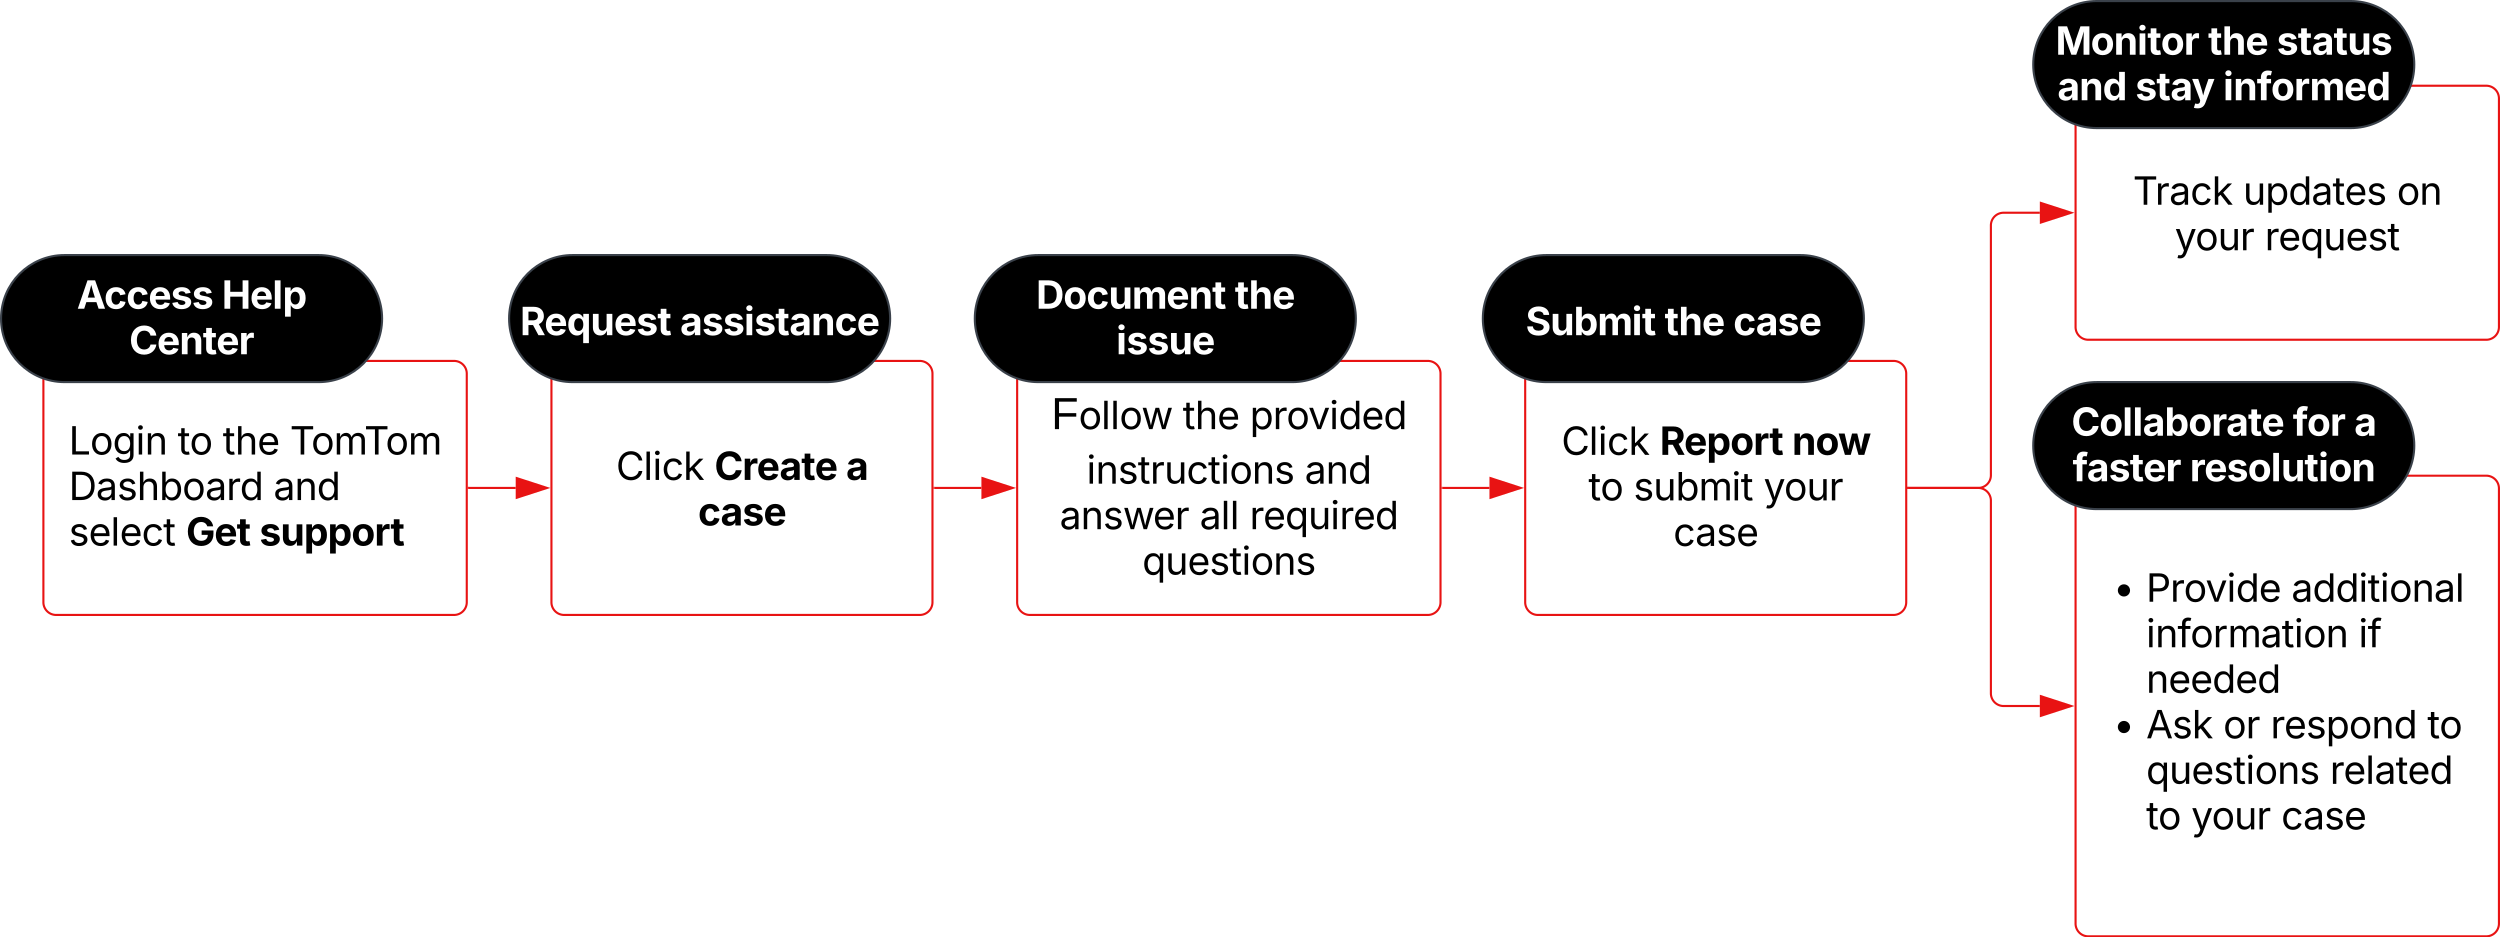
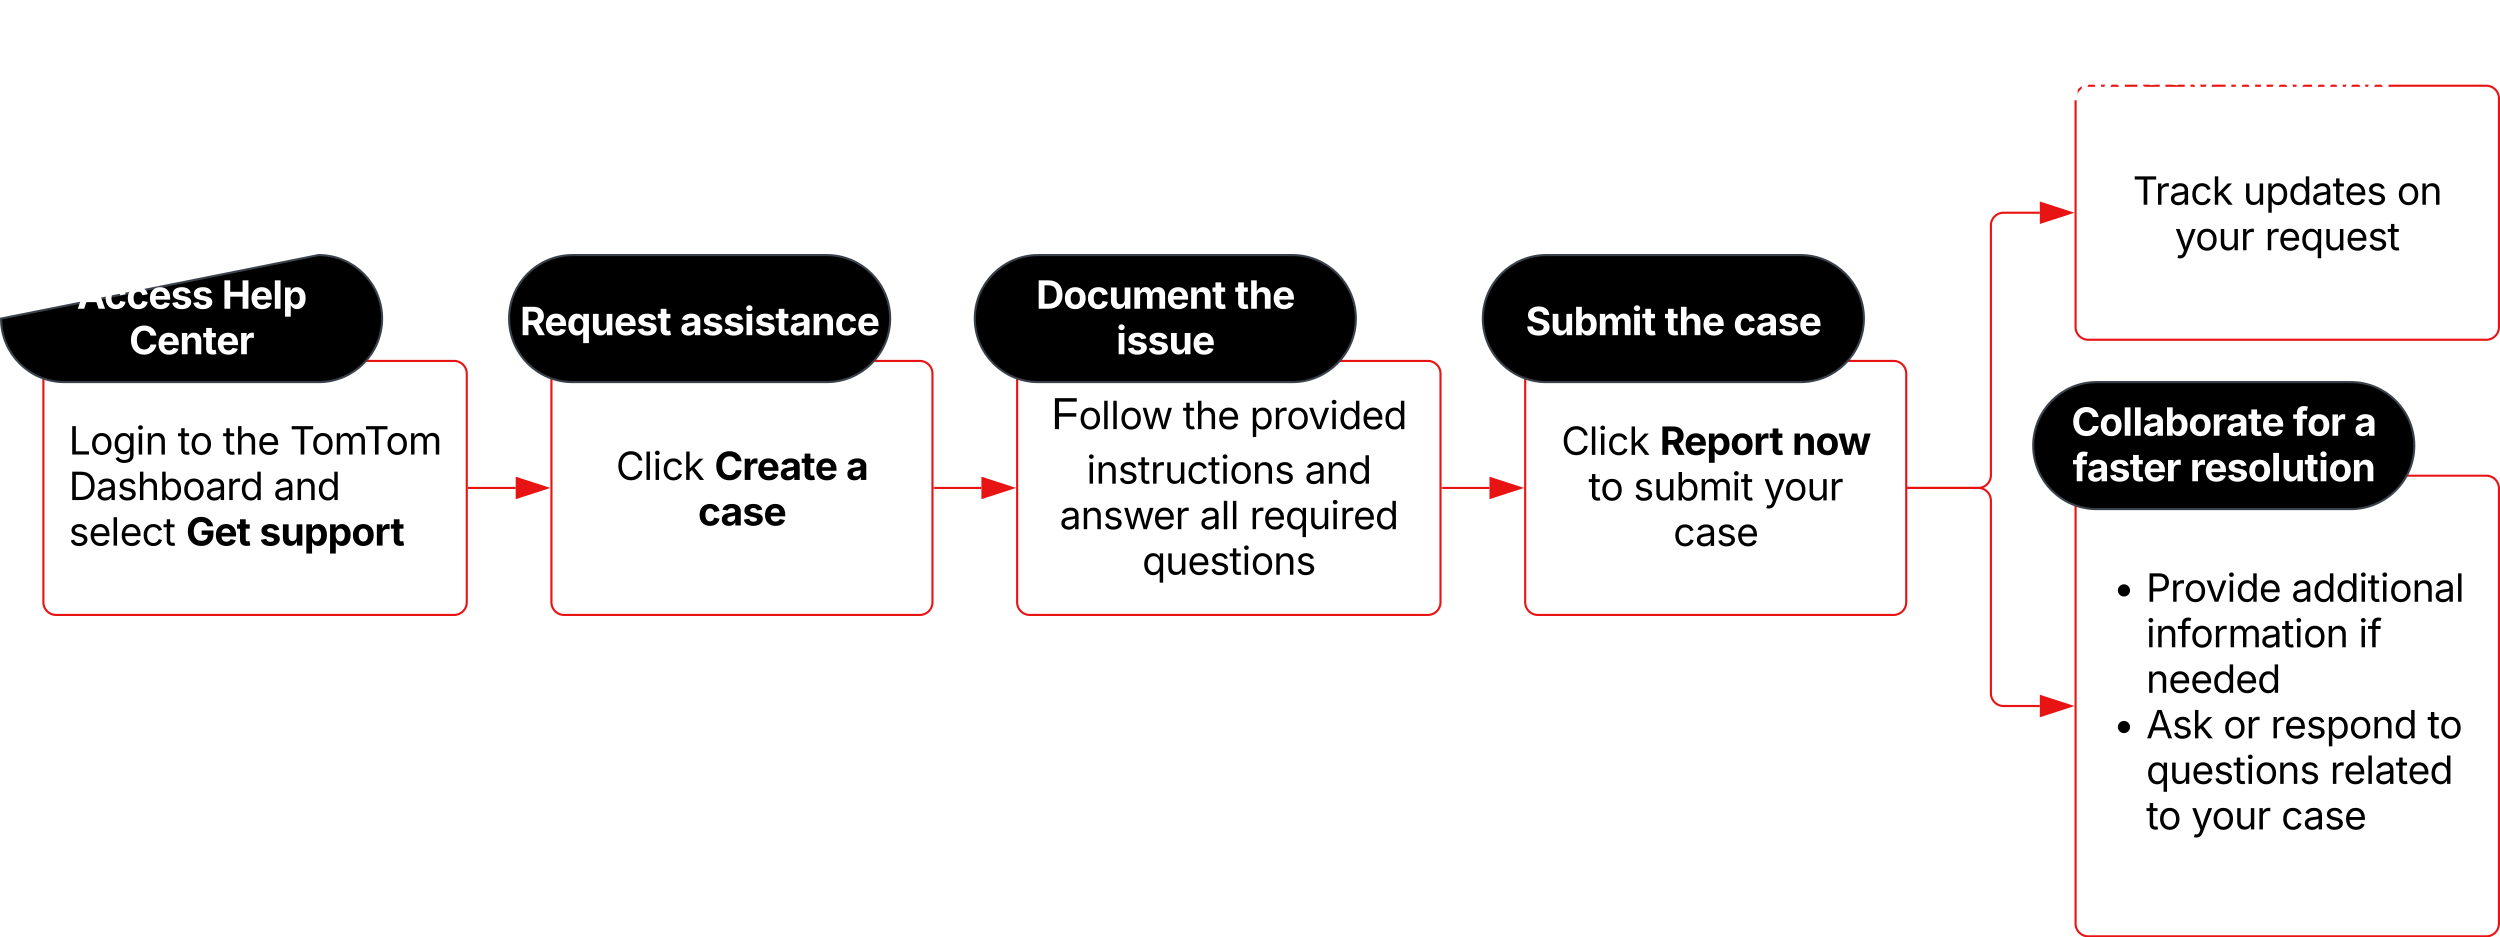
<svg xmlns="http://www.w3.org/2000/svg" xmlns:ns1="lucid" xmlns:xlink="http://www.w3.org/1999/xlink" width="1181" height="442.82">
  <g transform="translate(-219.5 -319.5)" ns1:page-tab-id="0_0">
    <path d="M0 0h1870.87v1322.84H0z" fill="#fff" />
    <path d="M240 496a6 6 0 0 1 6-6h188a6 6 0 0 1 6 6v108a6 6 0 0 1-6 6H246a6 6 0 0 1-6-6z" stroke="#e81313" fill="#fff" />
    <use xlink:href="#a" transform="matrix(1,0,0,1,252,502) translate(0 32.222)" />
    <use xlink:href="#b" transform="matrix(1,0,0,1,252,502) translate(51.424 32.222)" />
    <use xlink:href="#c" transform="matrix(1,0,0,1,252,502) translate(72.726 32.222)" />
    <use xlink:href="#d" transform="matrix(1,0,0,1,252,502) translate(104.418 32.222)" />
    <use xlink:href="#e" transform="matrix(1,0,0,1,252,502) translate(0 53.733)" />
    <use xlink:href="#f" transform="matrix(1,0,0,1,252,502) translate(96.693 53.733)" />
    <use xlink:href="#g" transform="matrix(1,0,0,1,252,502) translate(0 75.243)" />
    <use xlink:href="#h" transform="matrix(1,0,0,1,252,502) translate(55.391 75.243)" />
    <use xlink:href="#i" transform="matrix(1,0,0,1,252,502) translate(90.043 75.243)" />
    <path d="M441 550h22.12" stroke="#e81313" fill="none" />
    <path d="M441 550.48h-.5v-.96h.5z" stroke="#e81313" stroke-width=".05" fill="#e81313" />
    <path d="M477.88 550l-14.26 4.63v-9.26z" stroke="#e81313" fill="#e81313" />
    <path d="M480 496a6 6 0 0 1 6-6h168a6 6 0 0 1 6 6v108a6 6 0 0 1-6 6H486a6 6 0 0 1-6-6z" stroke="#e81313" fill="#fff" />
    <use xlink:href="#j" transform="matrix(1,0,0,1,492,502) translate(18.495 44.222)" />
    <use xlink:href="#k" transform="matrix(1,0,0,1,492,502) translate(65.005 44.222)" />
    <use xlink:href="#l" transform="matrix(1,0,0,1,492,502) translate(127.184 44.222)" />
    <use xlink:href="#m" transform="matrix(1,0,0,1,492,502) translate(57.249 65.733)" />
    <path d="M661 550h22.12" stroke="#e81313" fill="none" />
    <path d="M661 550.48h-.5v-.96h.5z" stroke="#e81313" stroke-width=".05" fill="#e81313" />
    <path d="M697.88 550l-14.26 4.63v-9.26z" stroke="#e81313" fill="#e81313" />
    <path d="M700 496a6 6 0 0 1 6-6h188a6 6 0 0 1 6 6v108a6 6 0 0 1-6 6H706a6 6 0 0 1-6-6z" stroke="#e81313" fill="#fff" />
    <use xlink:href="#n" transform="matrix(1,0,0,1,712,502) translate(4.072 20.222)" />
    <use xlink:href="#c" transform="matrix(1,0,0,1,712,502) translate(66.208 20.222)" />
    <use xlink:href="#o" transform="matrix(1,0,0,1,712,502) translate(97.9 20.222)" />
    <use xlink:href="#p" transform="matrix(1,0,0,1,712,502) translate(20.795 45.978)" />
    <use xlink:href="#f" transform="matrix(1,0,0,1,712,502) translate(123.833 45.978)" />
    <use xlink:href="#q" transform="matrix(1,0,0,1,712,502) translate(8.069 67.488)" />
    <use xlink:href="#r" transform="matrix(1,0,0,1,712,502) translate(74.224 67.488)" />
    <use xlink:href="#s" transform="matrix(1,0,0,1,712,502) translate(97.818 67.488)" />
    <use xlink:href="#t" transform="matrix(1,0,0,1,712,502) translate(47.093 88.999)" />
    <path d="M901 550h22.12" stroke="#e81313" fill="none" />
    <path d="M901 550.48h-.5v-.96h.5z" stroke="#e81313" stroke-width=".05" fill="#e81313" />
    <path d="M937.88 550l-14.26 4.63v-9.26z" stroke="#e81313" fill="#e81313" />
    <path d="M940 496a6 6 0 0 1 6-6h168a6 6 0 0 1 6 6v108a6 6 0 0 1-6 6H946a6 6 0 0 1-6-6z" stroke="#e81313" fill="#fff" />
    <use xlink:href="#j" transform="matrix(1,0,0,1,952,502) translate(5.092 32.378)" />
    <use xlink:href="#u" transform="matrix(1,0,0,1,952,502) translate(51.602 32.378)" />
    <use xlink:href="#v" transform="matrix(1,0,0,1,952,502) translate(114.068 32.378)" />
    <use xlink:href="#b" transform="matrix(1,0,0,1,952,502) translate(17.857 53.889)" />
    <use xlink:href="#w" transform="matrix(1,0,0,1,952,502) translate(39.159 53.889)" />
    <use xlink:href="#x" transform="matrix(1,0,0,1,952,502) translate(100.635 53.889)" />
    <use xlink:href="#y" transform="matrix(1,0,0,1,952,502) translate(57.97 75.399)" />
    <path d="M1121 550h33a6 6 0 0 0 6-6V426a6 6 0 0 1 6-6h17.12" stroke="#e81313" fill="none" />
    <path d="M1121 550.48h-.5v-.96h.5z" stroke="#e81313" stroke-width=".05" fill="#e81313" />
    <path d="M1197.88 420l-14.26 4.63v-9.26z" stroke="#e81313" fill="#e81313" />
    <path d="M1200 366a6 6 0 0 1 6-6h188a6 6 0 0 1 6 6v108a6 6 0 0 1-6 6h-188a6 6 0 0 1-6-6z" stroke="#e81313" fill="#fff" />
    <g>
      <use xlink:href="#z" transform="matrix(1,0,0,1,1212,372) translate(15.062 44.222)" />
      <use xlink:href="#A" transform="matrix(1,0,0,1,1212,372) translate(67.119 44.222)" />
      <use xlink:href="#B" transform="matrix(1,0,0,1,1212,372) translate(139.775 44.222)" />
      <use xlink:href="#C" transform="matrix(1,0,0,1,1212,372) translate(34.884 65.733)" />
      <use xlink:href="#D" transform="matrix(1,0,0,1,1212,372) translate(77.392 65.733)" />
    </g>
    <path d="M1121 550h33a6 6 0 0 1 6 6v91.02a6 6 0 0 0 6 6h17.12" stroke="#e81313" fill="none" />
    <path d="M1121 550.48h-.5v-.96h.5z" stroke="#e81313" stroke-width=".05" fill="#e81313" />
    <path d="M1197.88 653.02l-14.26 4.64v-9.27z" stroke="#e81313" fill="#e81313" />
    <path d="M1200 550.22a6 6 0 0 1 6-6h188a6 6 0 0 1 6 6v205.6a6 6 0 0 1-6 6h-188a6 6 0 0 1-6-6z" stroke="#e81313" fill="#fff" />
    <g>
      <use xlink:href="#E" transform="matrix(1,0,0,1,1212,556.224) translate(5.667 47.535)" />
      <use xlink:href="#F" transform="matrix(1,0,0,1,1212,556.224) translate(21.333 47.535)" />
      <use xlink:href="#G" transform="matrix(1,0,0,1,1212,556.224) translate(89.944 47.535)" />
      <use xlink:href="#H" transform="matrix(1,0,0,1,1212,556.224) translate(21.333 69.045)" />
      <use xlink:href="#I" transform="matrix(1,0,0,1,1212,556.224) translate(121.672 69.045)" />
      <use xlink:href="#J" transform="matrix(1,0,0,1,1212,556.224) translate(21.333 90.556)" />
      <use xlink:href="#E" transform="matrix(1,0,0,1,1212,556.224) translate(5.667 112.066)" />
      <use xlink:href="#K" transform="matrix(1,0,0,1,1212,556.224) translate(21.333 112.066)" />
      <use xlink:href="#L" transform="matrix(1,0,0,1,1212,556.224) translate(57.74 112.066)" />
      <use xlink:href="#M" transform="matrix(1,0,0,1,1212,556.224) translate(80.092 112.066)" />
      <use xlink:href="#N" transform="matrix(1,0,0,1,1212,556.224) translate(154.172 112.066)" />
      <use xlink:href="#O" transform="matrix(1,0,0,1,1212,556.224) translate(21.333 133.576)" />
      <use xlink:href="#P" transform="matrix(1,0,0,1,1212,556.224) translate(108.148 133.576)" />
      <use xlink:href="#b" transform="matrix(1,0,0,1,1212,556.224) translate(21.333 155.087)" />
      <use xlink:href="#C" transform="matrix(1,0,0,1,1212,556.224) translate(42.635 155.087)" />
      <use xlink:href="#y" transform="matrix(1,0,0,1,1212,556.224) translate(85.144 155.087)" />
    </g>
    <path d="M610 440c16.57 0 30 13.43 30 30s-13.43 30-30 30H490c-16.57 0-30-13.43-30-30s13.43-30 30-30z" stroke="#3a414a" />
    <g>
      <use xlink:href="#Q" transform="matrix(1,0,0,1,465,445) translate(0.182 32.847)" />
      <use xlink:href="#R" transform="matrix(1,0,0,1,465,445) translate(75.773 32.847)" />
    </g>
    <path d="M830 440c16.57 0 30 13.43 30 30s-13.43 30-30 30H710c-16.57 0-30-13.43-30-30s13.43-30 30-30z" stroke="#3a414a" />
    <g>
      <use xlink:href="#S" transform="matrix(1,0,0,1,685,445) translate(23.963 20.347)" />
      <use xlink:href="#T" transform="matrix(1,0,0,1,685,445) translate(117.835 20.347)" />
      <use xlink:href="#U" transform="matrix(1,0,0,1,685,445) translate(61.811 41.858)" />
    </g>
    <path d="M1070 440c16.57 0 30 13.43 30 30s-13.43 30-30 30H950c-16.57 0-30-13.43-30-30s13.43-30 30-30z" stroke="#3a414a" />
    <g>
      <use xlink:href="#V" transform="matrix(1,0,0,1,925,445) translate(15.2 32.847)" />
      <use xlink:href="#W" transform="matrix(1,0,0,1,925,445) translate(80.877 32.847)" />
      <use xlink:href="#X" transform="matrix(1,0,0,1,925,445) translate(113.299 32.847)" />
    </g>
-     <path d="M370 440c16.57 0 30 13.43 30 30s-13.43 30-30 30H250c-16.57 0-30-13.43-30-30s13.43-30 30-30z" stroke="#3a414a" />
+     <path d="M370 440c16.57 0 30 13.43 30 30s-13.43 30-30 30H250c-16.57 0-30-13.43-30-30z" stroke="#3a414a" />
    <g>
      <use xlink:href="#Y" transform="matrix(1,0,0,1,225,445) translate(30.808 20.347)" />
      <use xlink:href="#Z" transform="matrix(1,0,0,1,225,445) translate(99.306 20.347)" />
      <use xlink:href="#aa" transform="matrix(1,0,0,1,225,445) translate(55.517 41.858)" />
    </g>
-     <path d="M1330 320c16.57 0 30 13.43 30 30s-13.43 30-30 30h-120c-16.57 0-30-13.43-30-30s13.43-30 30-30z" stroke="#3a414a" />
    <g>
      <use xlink:href="#ab" transform="matrix(1,0,0,1,1185,325) translate(5.569 20.347)" />
      <use xlink:href="#W" transform="matrix(1,0,0,1,1185,325) translate(77.609 20.347)" />
      <use xlink:href="#ac" transform="matrix(1,0,0,1,1185,325) translate(110.031 20.347)" />
      <use xlink:href="#ad" transform="matrix(1,0,0,1,1185,325) translate(6.424 41.858)" />
      <use xlink:href="#ae" transform="matrix(1,0,0,1,1185,325) translate(43.23 41.858)" />
      <use xlink:href="#af" transform="matrix(1,0,0,1,1185,325) translate(84.714 41.858)" />
    </g>
    <path d="M1330 500c16.57 0 30 13.43 30 30s-13.43 30-30 30h-120c-16.57 0-30-13.43-30-30s13.43-30 30-30z" stroke="#3a414a" />
    <g>
      <use xlink:href="#ag" transform="matrix(1,0,0,1,1185,505) translate(13.035 20.347)" />
      <use xlink:href="#ah" transform="matrix(1,0,0,1,1185,505) translate(117.609 20.347)" />
      <use xlink:href="#ai" transform="matrix(1,0,0,1,1185,505) translate(146.654 20.347)" />
      <use xlink:href="#aj" transform="matrix(1,0,0,1,1185,505) translate(13.594 41.858)" />
      <use xlink:href="#ak" transform="matrix(1,0,0,1,1185,505) translate(68.976 41.858)" />
    </g>
    <defs>
      <path d="M180 0v-1490h190v1322h690V0H180" id="al" />
      <path d="M613 24c-304 0-509-231-509-576 0-350 205-580 509-580 305 0 511 230 511 580 0 345-206 576-511 576zm0-161c226 0 329-195 329-415 0-222-103-419-329-419-223 0-326 196-326 419 0 220 103 415 326 415" id="am" />
      <path d="M611 442c-248 0-391-105-460-228l146-94c47 65 117 165 314 165 178 0 307-82 307-266v-224h-17C863-141 792-18 576-18c-268 0-472-195-472-546 0-346 197-568 476-568 216 0 288 133 326 193h17v-179h175V29c0 289-215 413-487 413zm-5-620c203 0 314-146 314-390 0-237-108-403-314-403-213 0-319 180-319 403 0 230 109 390 319 390" id="an" />
      <path d="M158 0v-1118h180V0H158zm91-1301c-68 0-125-53-125-119s57-119 125-119c69 0 126 53 126 119s-57 119-126 119" id="ao" />
      <path d="M338-670V0H158v-1118h173l1 207c72-158 192-221 342-221 226 0 378 139 378 422V0H872v-695c0-172-96-275-252-275-161 0-282 109-282 300" id="ap" />
      <g id="a">
        <use transform="matrix(0.009,0,0,0.009,0,0)" xlink:href="#al" />
        <use transform="matrix(0.009,0,0,0.009,10.052,0)" xlink:href="#am" />
        <use transform="matrix(0.009,0,0,0.009,20.712,0)" xlink:href="#an" />
        <use transform="matrix(0.009,0,0,0.009,31.615,0)" xlink:href="#ao" />
        <use transform="matrix(0.009,0,0,0.009,35.92,0)" xlink:href="#ap" />
      </g>
      <path d="M598-1118v154H368v674c0 100 37 144 132 144 23 0 62-6 92-12L629-6c-37 13-88 20-134 20-193 0-307-107-307-290v-688H20v-154h168v-266h180v266h230" id="aq" />
      <g id="b">
        <use transform="matrix(0.009,0,0,0.009,0,0)" xlink:href="#aq" />
        <use transform="matrix(0.009,0,0,0.009,5.642,0)" xlink:href="#am" />
      </g>
      <path d="M338-670V0H158v-1490h180v566c73-149 190-208 336-208 226 0 379 139 379 422V0H872v-695c0-172-96-275-252-275-161 0-282 109-282 300" id="ar" />
      <path d="M628 24c-324 0-524-230-524-574 0-343 198-582 503-582 237 0 487 146 487 559v75H286c9 234 145 362 343 362 132 0 231-58 273-172l174 48C1024-91 857 24 628 24zM287-650h624c-17-190-120-322-304-322-192 0-309 151-320 322" id="as" />
      <g id="c">
        <use transform="matrix(0.009,0,0,0.009,0,0)" xlink:href="#aq" />
        <use transform="matrix(0.009,0,0,0.009,5.816,0)" xlink:href="#ar" />
        <use transform="matrix(0.009,0,0,0.009,16.328,0)" xlink:href="#as" />
      </g>
      <path d="M98-1322v-168h1126v168H757V0H567v-1322H98" id="at" />
      <path d="M158 0v-1118h175l1 205c55-151 181-225 313-225 147 0 245 90 285 228 53-141 190-228 352-228 194 0 352 125 352 384V0h-181v-749c0-161-105-225-225-225-151 0-243 103-243 244V0H807v-767c0-124-93-207-219-207-131 0-250 92-250 270V0H158" id="au" />
      <g id="d">
        <use transform="matrix(0.009,0,0,0.009,0,0)" xlink:href="#at" />
        <use transform="matrix(0.009,0,0,0.009,10.087,0)" xlink:href="#am" />
        <use transform="matrix(0.009,0,0,0.009,20.747,0)" xlink:href="#au" />
        <use transform="matrix(0.009,0,0,0.009,35.104,0)" xlink:href="#at" />
        <use transform="matrix(0.009,0,0,0.009,45.191,0)" xlink:href="#am" />
        <use transform="matrix(0.009,0,0,0.009,55.851,0)" xlink:href="#au" />
      </g>
      <path d="M645 0H180v-1490h484c435 0 692 280 692 742 0 466-257 748-711 748zM370-168h263c363 0 539-218 539-580 0-358-176-574-521-574H370v1154" id="av" />
      <path d="M471 26C259 26 90-98 90-318c0-256 228-303 435-329 202-27 287-16 287-108 0-139-79-219-234-219-161 0-248 86-283 164l-173-57c86-203 278-265 451-265 150 0 419 46 419 395V0H815v-152h-12C765-73 660 26 471 26zm31-159c199 0 310-134 310-271v-155c-30 35-226 55-295 64-131 17-246 59-246 186 0 116 97 176 231 176" id="aw" />
      <path d="M538 24C308 24 148-78 108-271l171-41c32 123 123 178 257 178 156 0 256-77 256-169 0-77-54-128-164-154l-186-44c-203-48-300-148-300-305 0-192 176-326 414-326 230 0 351 112 402 269l-163 42c-31-80-94-158-238-158-133 0-233 69-233 162 0 83 57 129 188 160l169 40c203 48 298 149 298 302 0 196-179 339-441 339" id="ax" />
      <path d="M677 24c-213 0-288-135-325-197h-20V0H158v-1490h180v551h14c37-59 106-193 324-193 279 0 474 222 474 576 0 356-194 580-473 580zm-27-161c209 0 317-186 317-421 0-232-105-413-317-413-206 0-314 166-314 413 0 249 111 421 314 421" id="ay" />
      <path d="M158 0v-1118h174v172h12c41-113 157-188 290-188 26 0 70 2 91 3v181c-11-2-60-10-108-10-161 0-279 109-279 260V0H158" id="az" />
      <path d="M577 24c-279 0-473-224-473-580 0-354 195-576 474-576 218 0 287 134 324 193h14v-551h180V0H922v-173h-20C865-111 790 24 577 24zm27-161c203 0 314-172 314-421 0-247-108-413-314-413-212 0-317 181-317 413 0 235 108 421 317 421" id="aA" />
      <g id="e">
        <use transform="matrix(0.009,0,0,0.009,0,0)" xlink:href="#av" />
        <use transform="matrix(0.009,0,0,0.009,12.83,0)" xlink:href="#aw" />
        <use transform="matrix(0.009,0,0,0.009,22.812,0)" xlink:href="#ax" />
        <use transform="matrix(0.009,0,0,0.009,32.196,0)" xlink:href="#ar" />
        <use transform="matrix(0.009,0,0,0.009,42.708,0)" xlink:href="#ay" />
        <use transform="matrix(0.009,0,0,0.009,53.594,0)" xlink:href="#am" />
        <use transform="matrix(0.009,0,0,0.009,64.427,0)" xlink:href="#aw" />
        <use transform="matrix(0.009,0,0,0.009,74.41,0)" xlink:href="#az" />
        <use transform="matrix(0.009,0,0,0.009,80.807,0)" xlink:href="#aA" />
      </g>
      <g id="f">
        <use transform="matrix(0.009,0,0,0.009,0,0)" xlink:href="#aw" />
        <use transform="matrix(0.009,0,0,0.009,9.983,0)" xlink:href="#ap" />
        <use transform="matrix(0.009,0,0,0.009,20.486,0)" xlink:href="#aA" />
      </g>
      <path d="M338-1490V0H158v-1490h180" id="aB" />
      <path d="M613 24c-304 0-509-231-509-576 0-350 205-580 509-580 216 0 392 114 453 309l-173 49c-33-115-133-197-280-197-223 0-326 196-326 419 0 220 103 415 326 415 150 0 252-85 285-206l172 49C1010-95 832 24 613 24" id="aC" />
      <g id="g">
        <use transform="matrix(0.009,0,0,0.009,0,0)" xlink:href="#ax" />
        <use transform="matrix(0.009,0,0,0.009,9.384,0)" xlink:href="#as" />
        <use transform="matrix(0.009,0,0,0.009,19.748,0)" xlink:href="#aB" />
        <use transform="matrix(0.009,0,0,0.009,24.054,0)" xlink:href="#as" />
        <use transform="matrix(0.009,0,0,0.009,34.418,0)" xlink:href="#aC" />
        <use transform="matrix(0.009,0,0,0.009,44.575,0)" xlink:href="#aq" />
      </g>
      <path d="M795 20C377 20 94-272 94-743c0-483 302-767 694-767 335 0 593 206 635 500h-310c-42-142-154-229-320-229-230 0-389 177-389 493s154 495 393 495c212 0 340-120 345-311H818v-232h620v186c0 391-269 628-643 628" id="aD" />
      <path d="M633 22C291 22 81-200 81-553c0-345 210-579 537-579 292 0 525 185 525 567v84H378c7 183 109 277 260 277 105 0 184-46 216-132l272 51C1071-99 893 22 633 22zM380-669h474c-15-146-94-237-233-237-143 0-229 99-241 237" id="aE" />
      <path d="M683-1118v229H474v562c0 71 29 104 102 104 23 0 73-7 95-13l43 225C647 9 580 16 520 16 296 16 174-96 174-301v-588H20v-229h154v-266h300v266h209" id="aF" />
      <g id="h">
        <use transform="matrix(0.009,0,0,0.009,0,0)" xlink:href="#aD" />
        <use transform="matrix(0.009,0,0,0.009,13.342,0)" xlink:href="#aE" />
        <use transform="matrix(0.009,0,0,0.009,23.932,0)" xlink:href="#aF" />
      </g>
      <path d="M572 22C302 22 117-98 78-306l279-48c29 105 101 156 224 156 114 0 185-48 185-115 0-118-228-130-337-155-215-49-322-150-322-317 0-215 187-347 470-347 265 0 424 116 466 298l-266 47c-24-76-87-130-196-130-98 0-174 46-174 113 0 56 38 95 144 117l201 40c216 44 320 143 320 302 0 220-207 367-500 367" id="aG" />
      <path d="M513 14c-232 0-385-159-385-421v-711h300v659c0 139 76 222 202 222 127 0 217-86 217-234v-647h301V0H864l-4-232C797-74 683 14 513 14" id="aH" />
      <path d="M128 418v-1536h295v188h14c41-89 129-202 319-202 248 0 453 193 453 575 0 372-197 576-455 576-183 0-275-108-317-198h-9v597H128zm534-640c156 0 240-139 240-336 0-196-83-334-240-334-154 0-241 131-241 334 0 202 88 336 241 336" id="aI" />
      <path d="M628 22C291 22 81-210 81-554c0-346 210-578 547-578 336 0 547 232 547 578 0 344-211 576-547 576zm0-236c160 0 242-146 242-341 0-197-82-341-242-341S387-753 387-555c0 195 81 341 241 341" id="aJ" />
      <path d="M128 0v-1118h290v195h12c54-169 184-238 367-200v268c-27-8-86-15-130-15-138 0-239 95-239 234V0H128" id="aK" />
      <g id="i">
        <use transform="matrix(0.009,0,0,0.009,0,0)" xlink:href="#aG" />
        <use transform="matrix(0.009,0,0,0.009,9.957,0)" xlink:href="#aH" />
        <use transform="matrix(0.009,0,0,0.009,21.024,0)" xlink:href="#aI" />
        <use transform="matrix(0.009,0,0,0.009,32.231,0)" xlink:href="#aI" />
        <use transform="matrix(0.009,0,0,0.009,43.438,0)" xlink:href="#aJ" />
        <use transform="matrix(0.009,0,0,0.009,54.34,0)" xlink:href="#aK" />
        <use transform="matrix(0.009,0,0,0.009,61.927,0)" xlink:href="#aF" />
      </g>
      <path d="M783 20c-382 0-661-292-661-764 0-473 279-766 661-766 302 0 548 182 601 489h-190c-42-204-217-313-411-313-268 0-476 208-476 590 0 381 209 588 476 588 195 0 369-110 411-313h190c-52 303-296 489-601 489" id="aL" />
      <path d="M158 0v-1490h180v865h22l478-493h223L593-638 1096 0H865L456-523 338-412V0H158" id="aM" />
      <g id="j">
        <use transform="matrix(0.009,0,0,0.009,0,0)" xlink:href="#aL" />
        <use transform="matrix(0.009,0,0,0.009,12.986,0)" xlink:href="#aB" />
        <use transform="matrix(0.009,0,0,0.009,17.292,0)" xlink:href="#ao" />
        <use transform="matrix(0.009,0,0,0.009,21.597,0)" xlink:href="#aC" />
        <use transform="matrix(0.009,0,0,0.009,31.753,0)" xlink:href="#aM" />
      </g>
      <path d="M786 20C389 20 94-260 94-744c0-487 299-766 692-766 339 0 597 194 641 529h-309c-28-162-156-258-326-258-233 0-388 179-388 495 0 323 157 493 387 493 170 0 298-97 328-259h309c-34 277-266 530-642 530" id="aN" />
      <path d="M440 22C227 22 68-92 68-313c0-250 202-322 422-343 195-21 271-24 271-105 0-95-63-149-175-149-116 0-187 57-211 129l-275-46c57-194 237-305 487-305 240 0 474 108 474 379V0H777v-155h-10C713-51 605 22 440 22zm85-211c140 0 238-93 238-211v-121c-37 26-156 42-222 51-111 16-185 59-185 149 0 87 70 132 169 132" id="aO" />
      <g id="k">
        <use transform="matrix(0.009,0,0,0.009,0,0)" xlink:href="#aN" />
        <use transform="matrix(0.009,0,0,0.009,13.151,0)" xlink:href="#aK" />
        <use transform="matrix(0.009,0,0,0.009,19.957,0)" xlink:href="#aE" />
        <use transform="matrix(0.009,0,0,0.009,30.72,0)" xlink:href="#aO" />
        <use transform="matrix(0.009,0,0,0.009,41.042,0)" xlink:href="#aF" />
        <use transform="matrix(0.009,0,0,0.009,47.378,0)" xlink:href="#aE" />
      </g>
      <use transform="matrix(0.009,0,0,0.009,0,0)" xlink:href="#aO" id="l" />
      <path d="M628 22C291 22 81-210 81-554c0-346 210-578 547-578 265 0 455 142 497 372l-279 52c-25-116-99-188-215-188-160 0-244 139-244 341 0 200 84 341 244 341 116 0 193-74 217-195l279 51C1085-123 896 22 628 22" id="aP" />
      <g id="m">
        <use transform="matrix(0.009,0,0,0.009,0,0)" xlink:href="#aP" />
        <use transform="matrix(0.009,0,0,0.009,10.634,0)" xlink:href="#aO" />
        <use transform="matrix(0.009,0,0,0.009,20.955,0)" xlink:href="#aG" />
        <use transform="matrix(0.009,0,0,0.009,30.911,0)" xlink:href="#aE" />
      </g>
      <path d="M63-220v92h138v28H63V0H30v-248h175v28H63" id="aQ" />
      <path d="M409 0L70-1118h191c89 329 165 560 243 925 75-353 154-601 240-925h192c85 325 161 564 235 922 77-354 157-598 244-922h191L1267 0h-179c-86-307-176-590-250-913C763-588 675-308 588 0H409" id="aR" />
      <g id="n">
        <use transform="matrix(0.059,0,0,0.059,0,0)" xlink:href="#aQ" />
        <use transform="matrix(0.009,0,0,0.009,12.978,0)" xlink:href="#am" />
        <use transform="matrix(0.009,0,0,0.009,23.638,0)" xlink:href="#aB" />
        <use transform="matrix(0.009,0,0,0.009,27.943,0)" xlink:href="#aB" />
        <use transform="matrix(0.009,0,0,0.009,32.249,0)" xlink:href="#am" />
        <use transform="matrix(0.009,0,0,0.009,42.587,0)" xlink:href="#aR" />
      </g>
      <path d="M158 418v-1536h174v179h20c37-59 106-193 324-193 279 0 474 222 474 576 0 356-194 580-473 580-213 0-288-135-325-197h-14v591H158zm492-555c209 0 317-186 317-421 0-232-105-413-317-413-206 0-314 166-314 413 0 249 111 421 314 421" id="aS" />
      <path d="M481 0L54-1118h197c107 314 236 620 325 951 87-331 217-637 324-951h197L670 0H481" id="aT" />
      <g id="o">
        <use transform="matrix(0.009,0,0,0.009,0,0)" xlink:href="#aS" />
        <use transform="matrix(0.009,0,0,0.009,10.885,0)" xlink:href="#az" />
        <use transform="matrix(0.009,0,0,0.009,17.283,0)" xlink:href="#am" />
        <use transform="matrix(0.009,0,0,0.009,27.595,0)" xlink:href="#aT" />
        <use transform="matrix(0.009,0,0,0.009,37.587,0)" xlink:href="#ao" />
        <use transform="matrix(0.009,0,0,0.009,41.892,0)" xlink:href="#aA" />
        <use transform="matrix(0.009,0,0,0.009,52.778,0)" xlink:href="#as" />
        <use transform="matrix(0.009,0,0,0.009,63.142,0)" xlink:href="#aA" />
      </g>
      <path d="M537 14c-226 0-379-139-379-422v-710h180v695c0 172 97 275 253 275 160 0 281-109 281-300v-670h181V0H879v-209C806-46 684 14 537 14" id="aU" />
      <g id="p">
        <use transform="matrix(0.009,0,0,0.009,0,0)" xlink:href="#ao" />
        <use transform="matrix(0.009,0,0,0.009,4.306,0)" xlink:href="#ap" />
        <use transform="matrix(0.009,0,0,0.009,14.809,0)" xlink:href="#ax" />
        <use transform="matrix(0.009,0,0,0.009,24.193,0)" xlink:href="#aq" />
        <use transform="matrix(0.009,0,0,0.009,30.009,0)" xlink:href="#az" />
        <use transform="matrix(0.009,0,0,0.009,36.701,0)" xlink:href="#aU" />
        <use transform="matrix(0.009,0,0,0.009,47.214,0)" xlink:href="#aC" />
        <use transform="matrix(0.009,0,0,0.009,57.37,0)" xlink:href="#aq" />
        <use transform="matrix(0.009,0,0,0.009,63.186,0)" xlink:href="#ao" />
        <use transform="matrix(0.009,0,0,0.009,67.491,0)" xlink:href="#am" />
        <use transform="matrix(0.009,0,0,0.009,78.151,0)" xlink:href="#ap" />
        <use transform="matrix(0.009,0,0,0.009,88.655,0)" xlink:href="#ax" />
      </g>
      <g id="q">
        <use transform="matrix(0.009,0,0,0.009,0,0)" xlink:href="#aw" />
        <use transform="matrix(0.009,0,0,0.009,9.983,0)" xlink:href="#ap" />
        <use transform="matrix(0.009,0,0,0.009,20.486,0)" xlink:href="#ax" />
        <use transform="matrix(0.009,0,0,0.009,29.87,0)" xlink:href="#aR" />
        <use transform="matrix(0.009,0,0,0.009,44.097,0)" xlink:href="#as" />
        <use transform="matrix(0.009,0,0,0.009,54.462,0)" xlink:href="#az" />
      </g>
      <g id="r">
        <use transform="matrix(0.009,0,0,0.009,0,0)" xlink:href="#aw" />
        <use transform="matrix(0.009,0,0,0.009,9.983,0)" xlink:href="#aB" />
        <use transform="matrix(0.009,0,0,0.009,14.288,0)" xlink:href="#aB" />
      </g>
      <path d="M1096 418H916v-591h-14C865-111 790 24 577 24c-279 0-473-224-473-580 0-354 195-576 474-576 218 0 287 134 324 193h20v-179h174V418zM604-137c203 0 314-172 314-421 0-247-108-413-314-413-212 0-317 181-317 413 0 235 108 421 317 421" id="aV" />
      <g id="s">
        <use transform="matrix(0.009,0,0,0.009,0,0)" xlink:href="#az" />
        <use transform="matrix(0.009,0,0,0.009,6.398,0)" xlink:href="#as" />
        <use transform="matrix(0.009,0,0,0.009,16.762,0)" xlink:href="#aV" />
        <use transform="matrix(0.009,0,0,0.009,27.648,0)" xlink:href="#aU" />
        <use transform="matrix(0.009,0,0,0.009,38.16,0)" xlink:href="#ao" />
        <use transform="matrix(0.009,0,0,0.009,42.465,0)" xlink:href="#az" />
        <use transform="matrix(0.009,0,0,0.009,48.863,0)" xlink:href="#as" />
        <use transform="matrix(0.009,0,0,0.009,59.227,0)" xlink:href="#aA" />
      </g>
      <g id="t">
        <use transform="matrix(0.009,0,0,0.009,0,0)" xlink:href="#aV" />
        <use transform="matrix(0.009,0,0,0.009,10.885,0)" xlink:href="#aU" />
        <use transform="matrix(0.009,0,0,0.009,21.398,0)" xlink:href="#as" />
        <use transform="matrix(0.009,0,0,0.009,31.762,0)" xlink:href="#ax" />
        <use transform="matrix(0.009,0,0,0.009,41.146,0)" xlink:href="#aq" />
        <use transform="matrix(0.009,0,0,0.009,46.962,0)" xlink:href="#ao" />
        <use transform="matrix(0.009,0,0,0.009,51.267,0)" xlink:href="#am" />
        <use transform="matrix(0.009,0,0,0.009,61.927,0)" xlink:href="#ap" />
        <use transform="matrix(0.009,0,0,0.009,72.431,0)" xlink:href="#ax" />
      </g>
      <path d="M135 0v-1490h581c339 0 533 192 533 485 0 204-94 351-264 424L1302 0H964L680-532H440V0H135zm305-779h220c186 0 274-77 274-226 0-150-88-233-275-233H440v459" id="aW" />
      <g id="u">
        <use transform="matrix(0.009,0,0,0.009,0,0)" xlink:href="#aW" />
        <use transform="matrix(0.009,0,0,0.009,11.458,0)" xlink:href="#aE" />
        <use transform="matrix(0.009,0,0,0.009,22.049,0)" xlink:href="#aI" />
        <use transform="matrix(0.009,0,0,0.009,33.255,0)" xlink:href="#aJ" />
        <use transform="matrix(0.009,0,0,0.009,44.158,0)" xlink:href="#aK" />
        <use transform="matrix(0.009,0,0,0.009,51.745,0)" xlink:href="#aF" />
      </g>
      <path d="M428-647V0H128v-1118h283l4 231c63-156 176-245 348-245 232 0 384 159 384 421V0H847v-659c0-139-76-222-202-222-128 0-217 86-217 234" id="aX" />
      <path d="M361 0L31-1118h315c68 295 127 523 188 845 63-317 128-551 199-845h276c71 296 131 525 196 846 57-321 119-552 186-846h319L1378 0h-305c-73-261-148-486-204-771C813-484 740-261 666 0H361" id="aY" />
      <g id="v">
        <use transform="matrix(0.009,0,0,0.009,0,0)" xlink:href="#aX" />
        <use transform="matrix(0.009,0,0,0.009,11.068,0)" xlink:href="#aJ" />
        <use transform="matrix(0.009,0,0,0.009,21.727,0)" xlink:href="#aY" />
      </g>
      <g id="w">
        <use transform="matrix(0.009,0,0,0.009,0,0)" xlink:href="#ax" />
        <use transform="matrix(0.009,0,0,0.009,9.384,0)" xlink:href="#aU" />
        <use transform="matrix(0.009,0,0,0.009,19.896,0)" xlink:href="#ay" />
        <use transform="matrix(0.009,0,0,0.009,30.781,0)" xlink:href="#au" />
        <use transform="matrix(0.009,0,0,0.009,46.354,0)" xlink:href="#ao" />
        <use transform="matrix(0.009,0,0,0.009,50.66,0)" xlink:href="#aq" />
      </g>
      <path d="M140 405l46-156c120 36 205 19 263-150l32-93L54-1118h197c107 313 237 620 324 950 87-331 219-637 326-950h196L606 167c-68 178-176 259-334 259-64 0-113-12-132-21" id="aZ" />
      <g id="x">
        <use transform="matrix(0.009,0,0,0.009,0,0)" xlink:href="#aZ" />
        <use transform="matrix(0.009,0,0,0.009,9.644,0)" xlink:href="#am" />
        <use transform="matrix(0.009,0,0,0.009,20.304,0)" xlink:href="#aU" />
        <use transform="matrix(0.009,0,0,0.009,30.816,0)" xlink:href="#az" />
      </g>
      <g id="y">
        <use transform="matrix(0.009,0,0,0.009,0,0)" xlink:href="#aC" />
        <use transform="matrix(0.009,0,0,0.009,10.33,0)" xlink:href="#aw" />
        <use transform="matrix(0.009,0,0,0.009,20.312,0)" xlink:href="#ax" />
        <use transform="matrix(0.009,0,0,0.009,29.696,0)" xlink:href="#as" />
      </g>
      <g id="z">
        <use transform="matrix(0.009,0,0,0.009,0,0)" xlink:href="#at" />
        <use transform="matrix(0.009,0,0,0.009,10.469,0)" xlink:href="#az" />
        <use transform="matrix(0.009,0,0,0.009,17.161,0)" xlink:href="#aw" />
        <use transform="matrix(0.009,0,0,0.009,27.144,0)" xlink:href="#aC" />
        <use transform="matrix(0.009,0,0,0.009,37.3,0)" xlink:href="#aM" />
      </g>
      <g id="A">
        <use transform="matrix(0.009,0,0,0.009,0,0)" xlink:href="#aU" />
        <use transform="matrix(0.009,0,0,0.009,10.512,0)" xlink:href="#aS" />
        <use transform="matrix(0.009,0,0,0.009,21.398,0)" xlink:href="#aA" />
        <use transform="matrix(0.009,0,0,0.009,32.283,0)" xlink:href="#aw" />
        <use transform="matrix(0.009,0,0,0.009,42.266,0)" xlink:href="#aq" />
        <use transform="matrix(0.009,0,0,0.009,47.908,0)" xlink:href="#as" />
        <use transform="matrix(0.009,0,0,0.009,58.273,0)" xlink:href="#ax" />
      </g>
      <g id="B">
        <use transform="matrix(0.009,0,0,0.009,0,0)" xlink:href="#am" />
        <use transform="matrix(0.009,0,0,0.009,10.66,0)" xlink:href="#ap" />
      </g>
      <g id="C">
        <use transform="matrix(0.009,0,0,0.009,0,0)" xlink:href="#aZ" />
        <use transform="matrix(0.009,0,0,0.009,9.644,0)" xlink:href="#am" />
        <use transform="matrix(0.009,0,0,0.009,20.304,0)" xlink:href="#aU" />
        <use transform="matrix(0.009,0,0,0.009,30.816,0)" xlink:href="#az" />
      </g>
      <g id="D">
        <use transform="matrix(0.009,0,0,0.009,0,0)" xlink:href="#az" />
        <use transform="matrix(0.009,0,0,0.009,6.398,0)" xlink:href="#as" />
        <use transform="matrix(0.009,0,0,0.009,16.762,0)" xlink:href="#aV" />
        <use transform="matrix(0.009,0,0,0.009,27.648,0)" xlink:href="#aU" />
        <use transform="matrix(0.009,0,0,0.009,38.16,0)" xlink:href="#as" />
        <use transform="matrix(0.009,0,0,0.009,48.524,0)" xlink:href="#ax" />
        <use transform="matrix(0.009,0,0,0.009,57.908,0)" xlink:href="#aq" />
      </g>
      <path d="M576-274c-177 0-320-143-320-320s143-320 320-320 320 143 320 320-143 320-320 320" id="ba" />
      <use transform="matrix(0.009,0,0,0.009,0,0)" xlink:href="#ba" id="E" />
      <path d="M180 0v-1490h510c348 0 508 209 508 474 0 266-160 477-507 477H370V0H180zm190-706h312c236 0 327-133 327-310 0-176-91-307-329-307H370v617" id="bb" />
      <g id="F">
        <use transform="matrix(0.009,0,0,0.009,0,0)" xlink:href="#bb" />
        <use transform="matrix(0.009,0,0,0.009,11.354,0)" xlink:href="#az" />
        <use transform="matrix(0.009,0,0,0.009,17.752,0)" xlink:href="#am" />
        <use transform="matrix(0.009,0,0,0.009,28.064,0)" xlink:href="#aT" />
        <use transform="matrix(0.009,0,0,0.009,38.056,0)" xlink:href="#ao" />
        <use transform="matrix(0.009,0,0,0.009,42.361,0)" xlink:href="#aA" />
        <use transform="matrix(0.009,0,0,0.009,53.247,0)" xlink:href="#as" />
      </g>
      <g id="G">
        <use transform="matrix(0.009,0,0,0.009,0,0)" xlink:href="#aw" />
        <use transform="matrix(0.009,0,0,0.009,9.983,0)" xlink:href="#aA" />
        <use transform="matrix(0.009,0,0,0.009,20.868,0)" xlink:href="#aA" />
        <use transform="matrix(0.009,0,0,0.009,31.753,0)" xlink:href="#ao" />
        <use transform="matrix(0.009,0,0,0.009,36.059,0)" xlink:href="#aq" />
        <use transform="matrix(0.009,0,0,0.009,41.875,0)" xlink:href="#ao" />
        <use transform="matrix(0.009,0,0,0.009,46.181,0)" xlink:href="#am" />
        <use transform="matrix(0.009,0,0,0.009,56.84,0)" xlink:href="#ap" />
        <use transform="matrix(0.009,0,0,0.009,67.344,0)" xlink:href="#aw" />
        <use transform="matrix(0.009,0,0,0.009,77.326,0)" xlink:href="#aB" />
      </g>
      <path d="M678-1118v154H420V0H240v-964H20v-154h220v-149c0-194 155-293 318-293 85 0 141 18 168 30l-50 154c-19-6-47-17-97-17-111 0-159 58-159 166v109h258" id="bc" />
      <g id="H">
        <use transform="matrix(0.009,0,0,0.009,0,0)" xlink:href="#ao" />
        <use transform="matrix(0.009,0,0,0.009,4.306,0)" xlink:href="#ap" />
        <use transform="matrix(0.009,0,0,0.009,14.809,0)" xlink:href="#bc" />
        <use transform="matrix(0.009,0,0,0.009,20.868,0)" xlink:href="#am" />
        <use transform="matrix(0.009,0,0,0.009,31.528,0)" xlink:href="#az" />
        <use transform="matrix(0.009,0,0,0.009,38.498,0)" xlink:href="#au" />
        <use transform="matrix(0.009,0,0,0.009,54.071,0)" xlink:href="#aw" />
        <use transform="matrix(0.009,0,0,0.009,64.054,0)" xlink:href="#aq" />
        <use transform="matrix(0.009,0,0,0.009,69.87,0)" xlink:href="#ao" />
        <use transform="matrix(0.009,0,0,0.009,74.175,0)" xlink:href="#am" />
        <use transform="matrix(0.009,0,0,0.009,84.835,0)" xlink:href="#ap" />
      </g>
      <g id="I">
        <use transform="matrix(0.009,0,0,0.009,0,0)" xlink:href="#ao" />
        <use transform="matrix(0.009,0,0,0.009,4.306,0)" xlink:href="#bc" />
      </g>
      <g id="J">
        <use transform="matrix(0.009,0,0,0.009,0,0)" xlink:href="#ap" />
        <use transform="matrix(0.009,0,0,0.009,10.503,0)" xlink:href="#as" />
        <use transform="matrix(0.009,0,0,0.009,20.868,0)" xlink:href="#as" />
        <use transform="matrix(0.009,0,0,0.009,31.233,0)" xlink:href="#aA" />
        <use transform="matrix(0.009,0,0,0.009,42.118,0)" xlink:href="#as" />
        <use transform="matrix(0.009,0,0,0.009,52.483,0)" xlink:href="#aA" />
      </g>
      <path d="M52 0l541-1490h220L1361 0h-200l-149-416H398L254 0H52zm404-582h497c-103-290-145-390-251-756-108 377-145 460-246 756" id="bd" />
      <g id="K">
        <use transform="matrix(0.009,0,0,0.009,0,0)" xlink:href="#bd" />
        <use transform="matrix(0.009,0,0,0.009,12.266,0)" xlink:href="#ax" />
        <use transform="matrix(0.009,0,0,0.009,21.649,0)" xlink:href="#aM" />
      </g>
      <g id="L">
        <use transform="matrix(0.009,0,0,0.009,0,0)" xlink:href="#am" />
        <use transform="matrix(0.009,0,0,0.009,10.66,0)" xlink:href="#az" />
      </g>
      <g id="M">
        <use transform="matrix(0.009,0,0,0.009,0,0)" xlink:href="#az" />
        <use transform="matrix(0.009,0,0,0.009,6.398,0)" xlink:href="#as" />
        <use transform="matrix(0.009,0,0,0.009,16.762,0)" xlink:href="#ax" />
        <use transform="matrix(0.009,0,0,0.009,26.146,0)" xlink:href="#aS" />
        <use transform="matrix(0.009,0,0,0.009,37.031,0)" xlink:href="#am" />
        <use transform="matrix(0.009,0,0,0.009,47.691,0)" xlink:href="#ap" />
        <use transform="matrix(0.009,0,0,0.009,58.194,0)" xlink:href="#aA" />
      </g>
      <g id="N">
        <use transform="matrix(0.009,0,0,0.009,0,0)" xlink:href="#aq" />
        <use transform="matrix(0.009,0,0,0.009,5.642,0)" xlink:href="#am" />
      </g>
      <g id="O">
        <use transform="matrix(0.009,0,0,0.009,0,0)" xlink:href="#aV" />
        <use transform="matrix(0.009,0,0,0.009,10.885,0)" xlink:href="#aU" />
        <use transform="matrix(0.009,0,0,0.009,21.398,0)" xlink:href="#as" />
        <use transform="matrix(0.009,0,0,0.009,31.762,0)" xlink:href="#ax" />
        <use transform="matrix(0.009,0,0,0.009,41.146,0)" xlink:href="#aq" />
        <use transform="matrix(0.009,0,0,0.009,46.962,0)" xlink:href="#ao" />
        <use transform="matrix(0.009,0,0,0.009,51.267,0)" xlink:href="#am" />
        <use transform="matrix(0.009,0,0,0.009,61.927,0)" xlink:href="#ap" />
        <use transform="matrix(0.009,0,0,0.009,72.431,0)" xlink:href="#ax" />
      </g>
      <g id="P">
        <use transform="matrix(0.009,0,0,0.009,0,0)" xlink:href="#az" />
        <use transform="matrix(0.009,0,0,0.009,6.398,0)" xlink:href="#as" />
        <use transform="matrix(0.009,0,0,0.009,16.762,0)" xlink:href="#aB" />
        <use transform="matrix(0.009,0,0,0.009,21.068,0)" xlink:href="#aw" />
        <use transform="matrix(0.009,0,0,0.009,31.05,0)" xlink:href="#aq" />
        <use transform="matrix(0.009,0,0,0.009,36.693,0)" xlink:href="#as" />
        <use transform="matrix(0.009,0,0,0.009,47.057,0)" xlink:href="#aA" />
      </g>
      <path fill="#fff" d="M135 0v-1490h581c339 0 533 192 533 485 0 204-94 351-264 424L1302 0H964L680-532H440V0H135zm305-779h220c186 0 274-77 274-226 0-150-88-233-275-233H440v459" id="be" />
      <path fill="#fff" d="M633 22C291 22 81-200 81-553c0-345 210-579 537-579 292 0 525 185 525 567v84H378c7 183 109 277 260 277 105 0 184-46 216-132l272 51C1071-99 893 22 633 22zM380-669h474c-15-146-94-237-233-237-143 0-229 99-241 237" id="bf" />
      <path fill="#fff" d="M1163 418H863v-597h-10C812-89 719 19 537 19 279 19 81-185 81-557c0-382 206-575 454-575 190 0 278 113 318 202h15v-188h295V418zM629-222c153 0 240-134 240-336 0-203-86-334-240-334-158 0-240 138-240 334 0 197 84 336 240 336" id="bg" />
      <path fill="#fff" d="M513 14c-232 0-385-159-385-421v-711h300v659c0 139 76 222 202 222 127 0 217-86 217-234v-647h301V0H864l-4-232C797-74 683 14 513 14" id="bh" />
      <path fill="#fff" d="M572 22C302 22 117-98 78-306l279-48c29 105 101 156 224 156 114 0 185-48 185-115 0-118-228-130-337-155-215-49-322-150-322-317 0-215 187-347 470-347 265 0 424 116 466 298l-266 47c-24-76-87-130-196-130-98 0-174 46-174 113 0 56 38 95 144 117l201 40c216 44 320 143 320 302 0 220-207 367-500 367" id="bi" />
      <path fill="#fff" d="M683-1118v229H474v562c0 71 29 104 102 104 23 0 73-7 95-13l43 225C647 9 580 16 520 16 296 16 174-96 174-301v-588H20v-229h154v-266h300v266h209" id="bj" />
      <g id="Q">
        <use transform="matrix(0.009,0,0,0.009,0,0)" xlink:href="#be" />
        <use transform="matrix(0.009,0,0,0.009,11.458,0)" xlink:href="#bf" />
        <use transform="matrix(0.009,0,0,0.009,22.049,0)" xlink:href="#bg" />
        <use transform="matrix(0.009,0,0,0.009,33.255,0)" xlink:href="#bh" />
        <use transform="matrix(0.009,0,0,0.009,44.323,0)" xlink:href="#bf" />
        <use transform="matrix(0.009,0,0,0.009,54.913,0)" xlink:href="#bi" />
        <use transform="matrix(0.009,0,0,0.009,64.87,0)" xlink:href="#bj" />
      </g>
      <path fill="#fff" d="M440 22C227 22 68-92 68-313c0-250 202-322 422-343 195-21 271-24 271-105 0-95-63-149-175-149-116 0-187 57-211 129l-275-46c57-194 237-305 487-305 240 0 474 108 474 379V0H777v-155h-10C713-51 605 22 440 22zm85-211c140 0 238-93 238-211v-121c-37 26-156 42-222 51-111 16-185 59-185 149 0 87 70 132 169 132" id="bk" />
      <path fill="#fff" d="M128 0v-1118h300V0H128zm150-1264c-91 0-165-68-165-154 0-85 74-154 165-154 90 0 165 69 165 154 0 86-75 154-165 154" id="bl" />
      <path fill="#fff" d="M428-647V0H128v-1118h283l4 231c63-156 176-245 348-245 232 0 384 159 384 421V0H847v-659c0-139-76-222-202-222-128 0-217 86-217 234" id="bm" />
      <path fill="#fff" d="M628 22C291 22 81-210 81-554c0-346 210-578 547-578 265 0 455 142 497 372l-279 52c-25-116-99-188-215-188-160 0-244 139-244 341 0 200 84 341 244 341 116 0 193-74 217-195l279 51C1085-123 896 22 628 22" id="bn" />
      <g id="R">
        <use transform="matrix(0.009,0,0,0.009,0,0)" xlink:href="#bk" />
        <use transform="matrix(0.009,0,0,0.009,10.321,0)" xlink:href="#bi" />
        <use transform="matrix(0.009,0,0,0.009,20.278,0)" xlink:href="#bi" />
        <use transform="matrix(0.009,0,0,0.009,30.234,0)" xlink:href="#bl" />
        <use transform="matrix(0.009,0,0,0.009,35.052,0)" xlink:href="#bi" />
        <use transform="matrix(0.009,0,0,0.009,45.009,0)" xlink:href="#bj" />
        <use transform="matrix(0.009,0,0,0.009,51.606,0)" xlink:href="#bk" />
        <use transform="matrix(0.009,0,0,0.009,61.927,0)" xlink:href="#bm" />
        <use transform="matrix(0.009,0,0,0.009,72.995,0)" xlink:href="#bn" />
        <use transform="matrix(0.009,0,0,0.009,83.455,0)" xlink:href="#bf" />
      </g>
      <path fill="#fff" d="M659 0H135v-1490h529c448 0 721 280 721 744 0 466-273 746-726 746zM440-263h204c287 0 437-148 437-483 0-333-150-481-435-481H440v964" id="bo" />
      <path fill="#fff" d="M628 22C291 22 81-210 81-554c0-346 210-578 547-578 336 0 547 232 547 578 0 344-211 576-547 576zm0-236c160 0 242-146 242-341 0-197-82-341-242-341S387-753 387-555c0 195 81 341 241 341" id="bp" />
      <path fill="#fff" d="M128 0v-1118h278l12 217c60-163 185-234 319-234 143 0 236 81 288 251 63-172 205-251 359-251 205 0 357 138 357 381V0h-301v-697c0-126-76-187-177-187-114 0-184 79-184 196V0H789v-705c0-109-72-179-174-179-106 0-187 74-187 208V0H128" id="bq" />
      <g id="S">
        <use transform="matrix(0.009,0,0,0.009,0,0)" xlink:href="#bo" />
        <use transform="matrix(0.009,0,0,0.009,12.839,0)" xlink:href="#bp" />
        <use transform="matrix(0.009,0,0,0.009,23.741,0)" xlink:href="#bn" />
        <use transform="matrix(0.009,0,0,0.009,34.201,0)" xlink:href="#bh" />
        <use transform="matrix(0.009,0,0,0.009,45.269,0)" xlink:href="#bq" />
        <use transform="matrix(0.009,0,0,0.009,61.493,0)" xlink:href="#bf" />
        <use transform="matrix(0.009,0,0,0.009,72.083,0)" xlink:href="#bm" />
        <use transform="matrix(0.009,0,0,0.009,83.151,0)" xlink:href="#bj" />
      </g>
      <path fill="#fff" d="M428-647V0H128v-1490h294v586c65-146 175-228 341-228 232 0 385 159 385 421V0H847v-659c0-139-76-222-202-222-128 0-217 86-217 234" id="br" />
      <g id="T">
        <use transform="matrix(0.009,0,0,0.009,0,0)" xlink:href="#bj" />
        <use transform="matrix(0.009,0,0,0.009,6.554,0)" xlink:href="#br" />
        <use transform="matrix(0.009,0,0,0.009,17.622,0)" xlink:href="#bf" />
      </g>
      <g id="U">
        <use transform="matrix(0.009,0,0,0.009,0,0)" xlink:href="#bl" />
        <use transform="matrix(0.009,0,0,0.009,4.818,0)" xlink:href="#bi" />
        <use transform="matrix(0.009,0,0,0.009,14.774,0)" xlink:href="#bi" />
        <use transform="matrix(0.009,0,0,0.009,24.731,0)" xlink:href="#bh" />
        <use transform="matrix(0.009,0,0,0.009,35.799,0)" xlink:href="#bf" />
      </g>
      <path fill="#fff" d="M681 22C323 22 94-145 85-462h297c10 151 131 226 296 226 163 0 271-77 271-190 0-102-95-149-257-189l-164-41c-252-61-403-188-403-405 0-269 236-449 560-449 330 0 546 183 551 445H941c-11-119-106-188-259-188-156 0-244 72-244 172-3 156 226 185 373 221 250 61 445 186 445 436 0 271-213 446-575 446" id="bs" />
      <path fill="#fff" d="M754 19C571 19 479-89 437-179h-14V0H128v-1490h300v560h9c41-89 129-202 319-202 248 0 453 193 453 575 0 372-197 576-455 576zm-92-241c156 0 240-139 240-336 0-196-83-334-240-334-154 0-241 131-241 334 0 202 88 336 241 336" id="bt" />
      <g id="V">
        <use transform="matrix(0.009,0,0,0.009,0,0)" xlink:href="#bs" />
        <use transform="matrix(0.009,0,0,0.009,11.641,0)" xlink:href="#bh" />
        <use transform="matrix(0.009,0,0,0.009,22.708,0)" xlink:href="#bt" />
        <use transform="matrix(0.009,0,0,0.009,33.915,0)" xlink:href="#bq" />
        <use transform="matrix(0.009,0,0,0.009,50.139,0)" xlink:href="#bl" />
        <use transform="matrix(0.009,0,0,0.009,54.957,0)" xlink:href="#bj" />
      </g>
      <g id="W">
        <use transform="matrix(0.009,0,0,0.009,0,0)" xlink:href="#bj" />
        <use transform="matrix(0.009,0,0,0.009,6.554,0)" xlink:href="#br" />
        <use transform="matrix(0.009,0,0,0.009,17.622,0)" xlink:href="#bf" />
      </g>
      <g id="X">
        <use transform="matrix(0.009,0,0,0.009,0,0)" xlink:href="#bn" />
        <use transform="matrix(0.009,0,0,0.009,10.634,0)" xlink:href="#bk" />
        <use transform="matrix(0.009,0,0,0.009,20.955,0)" xlink:href="#bi" />
        <use transform="matrix(0.009,0,0,0.009,30.911,0)" xlink:href="#bf" />
      </g>
      <path fill="#fff" d="M49 0l509-1490h400L1480 0h-339l-115-346H497L386 0H49zm524-585h374c-75-213-124-402-192-666-66 268-110 453-182 666" id="bu" />
      <g id="Y">
        <use transform="matrix(0.009,0,0,0.009,0,0)" xlink:href="#bu" />
        <use transform="matrix(0.009,0,0,0.009,12.865,0)" xlink:href="#bn" />
        <use transform="matrix(0.009,0,0,0.009,23.325,0)" xlink:href="#bn" />
        <use transform="matrix(0.009,0,0,0.009,33.785,0)" xlink:href="#bf" />
        <use transform="matrix(0.009,0,0,0.009,44.375,0)" xlink:href="#bi" />
        <use transform="matrix(0.009,0,0,0.009,54.332,0)" xlink:href="#bi" />
      </g>
      <path fill="#fff" d="M135 0v-1490h305v602h649v-602h306V0h-306v-635H440V0H135" id="bv" />
      <path fill="#fff" d="M428-1490V0H128v-1490h300" id="bw" />
      <path fill="#fff" d="M128 418v-1536h295v188h14c41-89 129-202 319-202 248 0 453 193 453 575 0 372-197 576-455 576-183 0-275-108-317-198h-9v597H128zm534-640c156 0 240-139 240-336 0-196-83-334-240-334-154 0-241 131-241 334 0 202 88 336 241 336" id="bx" />
      <g id="Z">
        <use transform="matrix(0.009,0,0,0.009,0,0)" xlink:href="#bv" />
        <use transform="matrix(0.009,0,0,0.009,13.281,0)" xlink:href="#bf" />
        <use transform="matrix(0.009,0,0,0.009,23.872,0)" xlink:href="#bw" />
        <use transform="matrix(0.009,0,0,0.009,28.689,0)" xlink:href="#bx" />
      </g>
      <path fill="#fff" d="M786 20C389 20 94-260 94-744c0-487 299-766 692-766 339 0 597 194 641 529h-309c-28-162-156-258-326-258-233 0-388 179-388 495 0 323 157 493 387 493 170 0 298-97 328-259h309c-34 277-266 530-642 530" id="by" />
      <path fill="#fff" d="M128 0v-1118h290v195h12c54-169 184-238 367-200v268c-27-8-86-15-130-15-138 0-239 95-239 234V0H128" id="bz" />
      <g id="aa">
        <use transform="matrix(0.009,0,0,0.009,0,0)" xlink:href="#by" />
        <use transform="matrix(0.009,0,0,0.009,13.151,0)" xlink:href="#bf" />
        <use transform="matrix(0.009,0,0,0.009,23.741,0)" xlink:href="#bm" />
        <use transform="matrix(0.009,0,0,0.009,34.809,0)" xlink:href="#bj" />
        <use transform="matrix(0.009,0,0,0.009,41.146,0)" xlink:href="#bf" />
        <use transform="matrix(0.009,0,0,0.009,51.736,0)" xlink:href="#bz" />
      </g>
      <path fill="#fff" d="M135 0v-1490h468l242 684c30 94 76 293 111 455 34-161 80-360 110-455l238-684h470V0h-307c0-447-3-765 11-1227-122 503-246 788-395 1227H826C676-435 552-717 427-1215c15 453 11 775 11 1215H135" id="bA" />
      <g id="ab">
        <use transform="matrix(0.009,0,0,0.009,0,0)" xlink:href="#bA" />
        <use transform="matrix(0.009,0,0,0.009,16.562,0)" xlink:href="#bp" />
        <use transform="matrix(0.009,0,0,0.009,27.465,0)" xlink:href="#bm" />
        <use transform="matrix(0.009,0,0,0.009,38.533,0)" xlink:href="#bl" />
        <use transform="matrix(0.009,0,0,0.009,43.351,0)" xlink:href="#bj" />
        <use transform="matrix(0.009,0,0,0.009,49.688,0)" xlink:href="#bp" />
        <use transform="matrix(0.009,0,0,0.009,60.59,0)" xlink:href="#bz" />
      </g>
      <g id="ac">
        <use transform="matrix(0.009,0,0,0.009,0,0)" xlink:href="#bi" />
        <use transform="matrix(0.009,0,0,0.009,9.957,0)" xlink:href="#bj" />
        <use transform="matrix(0.009,0,0,0.009,16.554,0)" xlink:href="#bk" />
        <use transform="matrix(0.009,0,0,0.009,26.875,0)" xlink:href="#bj" />
        <use transform="matrix(0.009,0,0,0.009,33.385,0)" xlink:href="#bh" />
        <use transform="matrix(0.009,0,0,0.009,44.453,0)" xlink:href="#bi" />
      </g>
      <path fill="#fff" d="M537 19C279 19 81-185 81-557c0-382 206-575 454-575 190 0 278 113 318 202h10v-560h300V0H868v-179h-15C812-89 719 19 537 19zm92-241c153 0 240-134 240-336 0-203-86-334-240-334-158 0-240 138-240 334 0 197 84 336 240 336" id="bB" />
      <g id="ad">
        <use transform="matrix(0.009,0,0,0.009,0,0)" xlink:href="#bk" />
        <use transform="matrix(0.009,0,0,0.009,10.321,0)" xlink:href="#bm" />
        <use transform="matrix(0.009,0,0,0.009,21.389,0)" xlink:href="#bB" />
      </g>
      <path fill="#fff" d="M120 396l69-226c123 42 245 23 254-107l8-60L31-1118h319c87 288 199 559 259 872 72-308 185-583 277-872h315L726 132c-68 181-186 294-410 294-79 0-153-13-196-30" id="bC" />
      <g id="ae">
        <use transform="matrix(0.009,0,0,0.009,0,0)" xlink:href="#bi" />
        <use transform="matrix(0.009,0,0,0.009,9.957,0)" xlink:href="#bj" />
        <use transform="matrix(0.009,0,0,0.009,16.554,0)" xlink:href="#bk" />
        <use transform="matrix(0.009,0,0,0.009,26.571,0)" xlink:href="#bC" />
      </g>
      <path fill="#fff" d="M750-1118v229H516V0H217v-889H20v-229h197v-86c0-238 156-356 363-356 94 0 178 20 215 31l-54 226c-25-7-61-15-100-15-123-3-131 84-125 200h234" id="bD" />
      <g id="af">
        <use transform="matrix(0.009,0,0,0.009,0,0)" xlink:href="#bl" />
        <use transform="matrix(0.009,0,0,0.009,4.818,0)" xlink:href="#bm" />
        <use transform="matrix(0.009,0,0,0.009,15.885,0)" xlink:href="#bD" />
        <use transform="matrix(0.009,0,0,0.009,22.578,0)" xlink:href="#bp" />
        <use transform="matrix(0.009,0,0,0.009,33.481,0)" xlink:href="#bz" />
        <use transform="matrix(0.009,0,0,0.009,40.851,0)" xlink:href="#bq" />
        <use transform="matrix(0.009,0,0,0.009,57.075,0)" xlink:href="#bf" />
        <use transform="matrix(0.009,0,0,0.009,67.665,0)" xlink:href="#bB" />
      </g>
      <g id="ag">
        <use transform="matrix(0.009,0,0,0.009,0,0)" xlink:href="#by" />
        <use transform="matrix(0.009,0,0,0.009,13.151,0)" xlink:href="#bp" />
        <use transform="matrix(0.009,0,0,0.009,24.054,0)" xlink:href="#bw" />
        <use transform="matrix(0.009,0,0,0.009,28.872,0)" xlink:href="#bw" />
        <use transform="matrix(0.009,0,0,0.009,33.689,0)" xlink:href="#bk" />
        <use transform="matrix(0.009,0,0,0.009,44.01,0)" xlink:href="#bt" />
        <use transform="matrix(0.009,0,0,0.009,55.217,0)" xlink:href="#bp" />
        <use transform="matrix(0.009,0,0,0.009,66.12,0)" xlink:href="#bz" />
        <use transform="matrix(0.009,0,0,0.009,73.116,0)" xlink:href="#bk" />
        <use transform="matrix(0.009,0,0,0.009,83.438,0)" xlink:href="#bj" />
        <use transform="matrix(0.009,0,0,0.009,89.774,0)" xlink:href="#bf" />
      </g>
      <g id="ah">
        <use transform="matrix(0.009,0,0,0.009,0,0)" xlink:href="#bD" />
        <use transform="matrix(0.009,0,0,0.009,6.693,0)" xlink:href="#bp" />
        <use transform="matrix(0.009,0,0,0.009,17.595,0)" xlink:href="#bz" />
      </g>
      <use transform="matrix(0.009,0,0,0.009,0,0)" xlink:href="#bk" id="ai" />
      <g id="aj">
        <use transform="matrix(0.009,0,0,0.009,0,0)" xlink:href="#bD" />
        <use transform="matrix(0.009,0,0,0.009,6.727,0)" xlink:href="#bk" />
        <use transform="matrix(0.009,0,0,0.009,17.049,0)" xlink:href="#bi" />
        <use transform="matrix(0.009,0,0,0.009,27.005,0)" xlink:href="#bj" />
        <use transform="matrix(0.009,0,0,0.009,33.342,0)" xlink:href="#bf" />
        <use transform="matrix(0.009,0,0,0.009,43.932,0)" xlink:href="#bz" />
      </g>
      <g id="ak">
        <use transform="matrix(0.009,0,0,0.009,0,0)" xlink:href="#bz" />
        <use transform="matrix(0.009,0,0,0.009,6.806,0)" xlink:href="#bf" />
        <use transform="matrix(0.009,0,0,0.009,17.396,0)" xlink:href="#bi" />
        <use transform="matrix(0.009,0,0,0.009,27.352,0)" xlink:href="#bp" />
        <use transform="matrix(0.009,0,0,0.009,38.255,0)" xlink:href="#bw" />
        <use transform="matrix(0.009,0,0,0.009,43.073,0)" xlink:href="#bh" />
        <use transform="matrix(0.009,0,0,0.009,54.141,0)" xlink:href="#bj" />
        <use transform="matrix(0.009,0,0,0.009,60.651,0)" xlink:href="#bl" />
        <use transform="matrix(0.009,0,0,0.009,65.469,0)" xlink:href="#bp" />
        <use transform="matrix(0.009,0,0,0.009,76.372,0)" xlink:href="#bm" />
      </g>
    </defs>
  </g>
</svg>